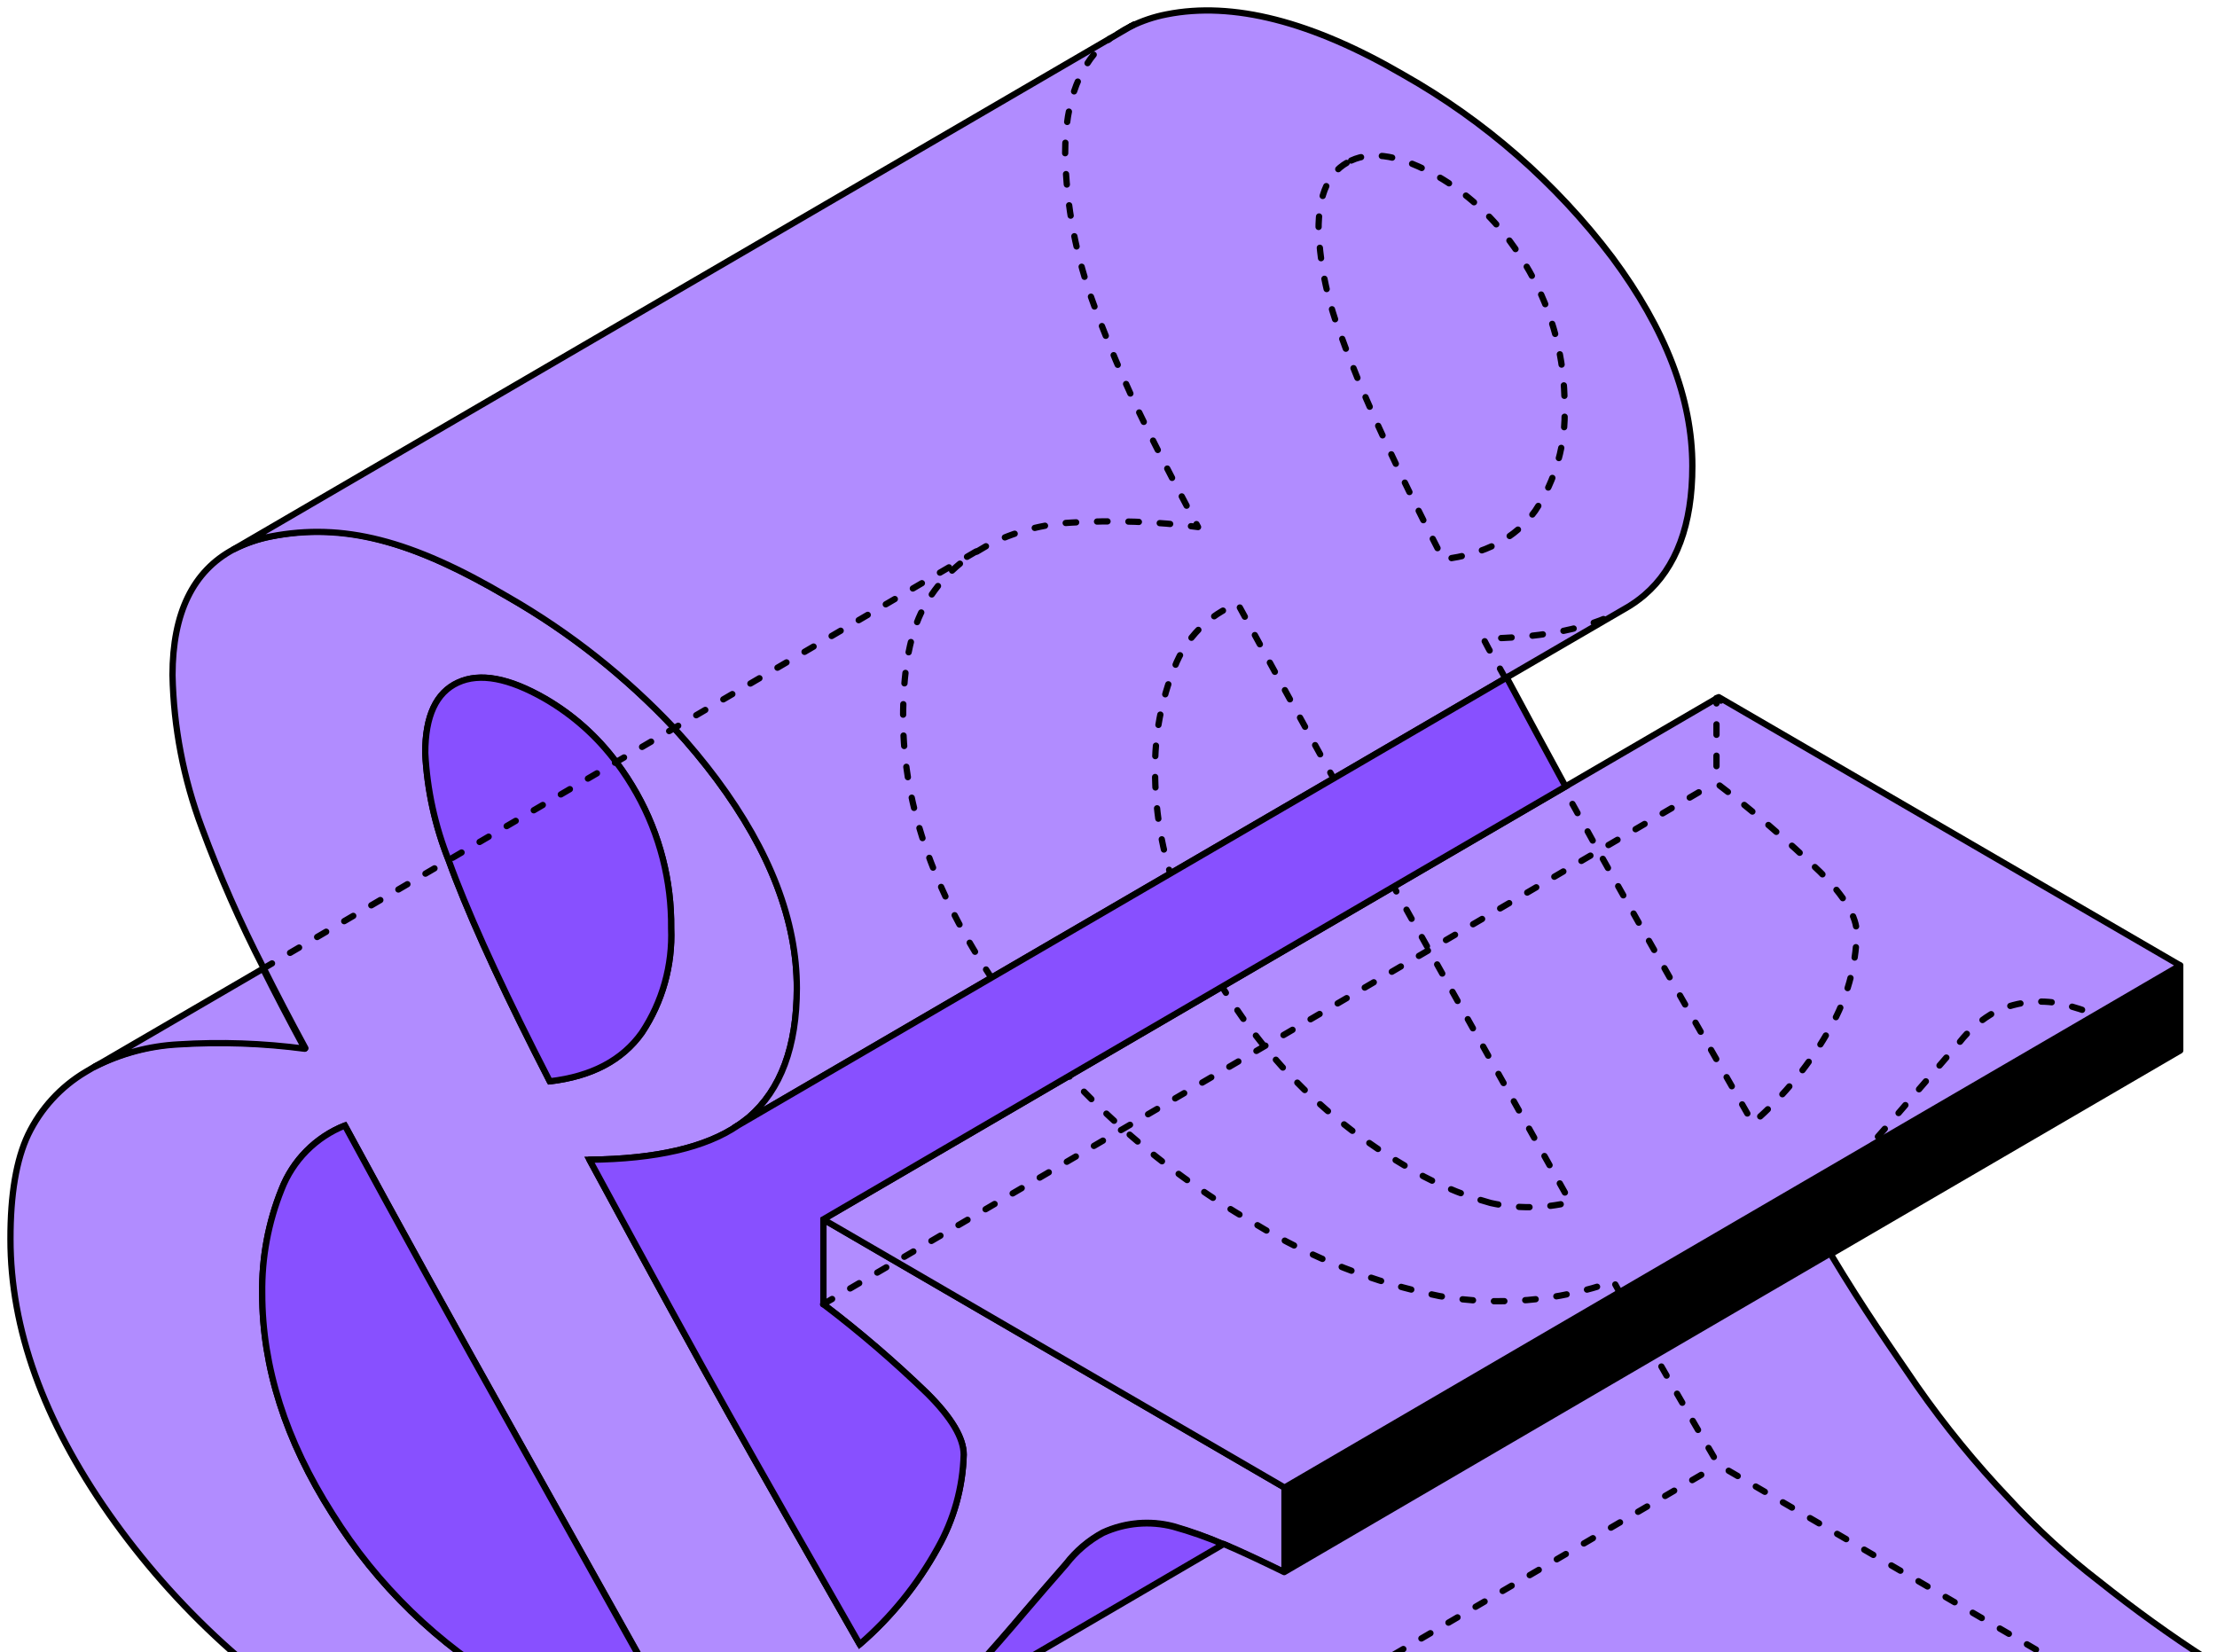
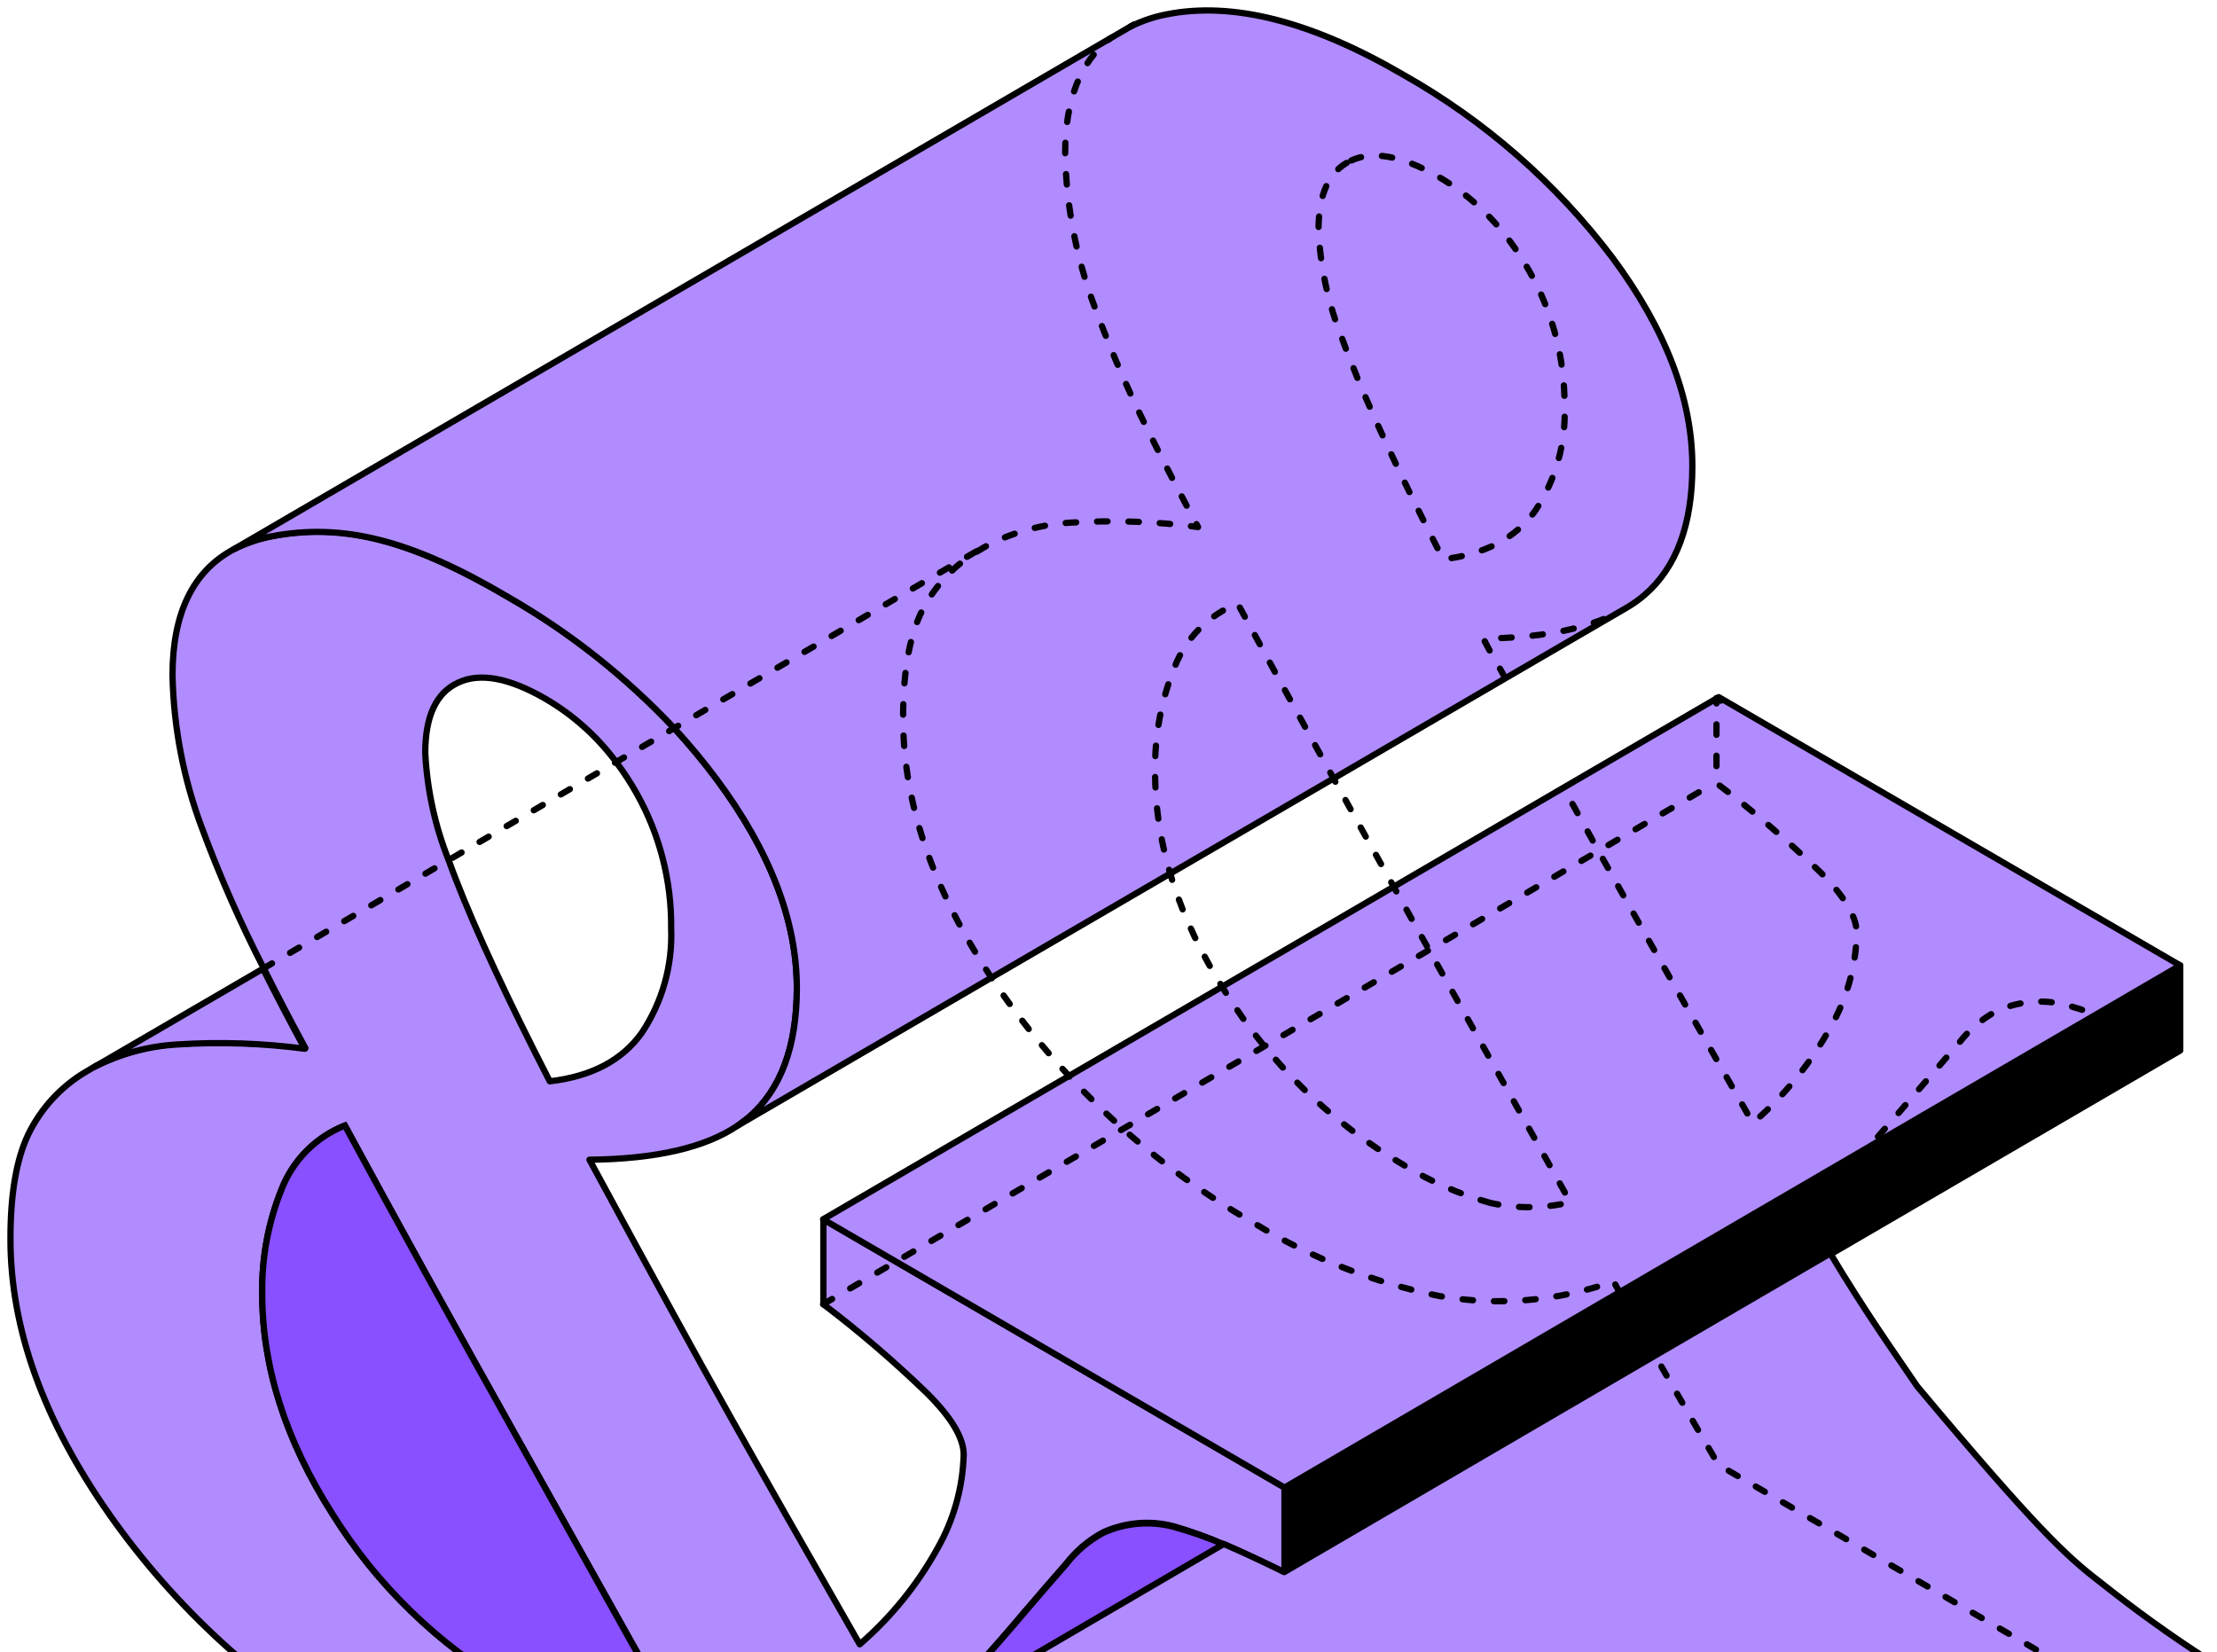
<svg xmlns="http://www.w3.org/2000/svg" width="212" height="158" viewBox="0 0 212 158" fill="none">
  <path d="M115.011 201.147C111.926 198.769 109.048 196.131 106.411 193.263C103.254 189.924 100.345 186.36 97.706 182.597C94.586 177.962 91.602 173.869 86.755 165.359C89.057 163.731 91.174 161.856 93.068 159.766C94.805 157.818 96.438 155.954 97.966 154.142C99.228 152.663 100.556 151.128 101.949 149.538C102.9 148.307 104.097 147.289 105.464 146.549C107.579 145.578 109.963 145.368 112.214 145.955C113.863 146.43 115.478 147.015 117.05 147.705C118.714 148.413 120.638 149.319 122.832 150.392V142.257L85.684 120.655L78.737 116.604V124.728C82.203 127.362 85.509 130.2 88.638 133.227C90.988 135.56 92.153 137.529 92.153 139.112C92.065 142.246 91.211 145.311 89.667 148.038C87.745 151.525 85.221 154.642 82.211 157.246C76.997 148.142 72.837 140.824 69.731 135.289C66.625 129.755 62.171 121.628 56.368 110.906C62.732 110.837 67.471 109.74 70.584 107.615C70.948 107.365 71.281 107.105 71.624 106.834C74.668 104.195 76.193 100.085 76.2 94.502C76.2 88.072 73.648 81.42 68.546 74.545C67.289 72.859 65.945 71.239 64.521 69.692C59.872 64.709 54.497 60.46 48.578 57.089C39.791 51.964 33.135 49.798 25.918 51.298C24.679 51.546 23.479 51.959 22.351 52.527C18.454 54.61 16.503 58.62 16.495 64.557C16.6 69.541 17.546 74.471 19.293 79.139C20.994 83.736 22.97 88.226 25.21 92.585C26.403 94.974 27.734 97.526 29.204 100.241C25.202 99.711 21.159 99.572 17.13 99.824C14.341 99.969 11.614 100.696 9.122 101.959L8.186 102.511C5.809 103.925 3.9 106.008 2.695 108.5C1.558 110.896 0.993 114.229 1 118.499C1 127.047 4.144 135.81 10.432 144.788C16.782 153.831 25.04 161.362 34.622 166.849C40.066 170.178 46.049 172.529 52.301 173.796C57.877 174.764 63.608 174.276 68.941 172.379C70.328 175.004 72.037 178.046 74.068 181.504C76.099 184.962 77.732 187.767 78.966 189.919L125.369 216.917V208.47C121.937 206.317 118.485 203.876 115.011 201.147ZM43.826 65.275C45.906 64.303 48.679 64.817 52.145 66.817C54.818 68.373 57.143 70.461 58.978 72.952C59.676 73.885 60.311 74.862 60.881 75.879C63.089 79.809 64.226 84.253 64.178 88.763C64.322 92.313 63.339 95.817 61.37 98.772C59.498 101.397 56.565 102.942 52.572 103.407C48.523 95.526 45.528 89.086 43.587 84.086C43.347 83.461 43.119 82.868 42.911 82.284C41.601 79.005 40.842 75.531 40.664 72.004C40.664 68.477 41.718 66.234 43.826 65.275ZM57.158 164.964C54.226 164.154 51.425 162.93 48.838 161.328C41.897 157.275 36.043 151.591 31.783 144.768C27.311 137.741 25.075 130.717 25.075 123.697C25.025 120.287 25.654 116.902 26.926 113.739C27.462 112.36 28.276 111.106 29.318 110.056C30.359 109.006 31.605 108.182 32.979 107.636C38.033 116.961 43.493 126.86 49.358 137.331L64.791 164.891C62.288 165.51 59.673 165.535 57.158 164.964Z" fill="#B18CFF" stroke="black" stroke-width="0.6" stroke-linecap="round" stroke-linejoin="round" />
  <path d="M64.739 164.89C62.252 165.502 59.657 165.527 57.158 164.963C54.226 164.154 51.425 162.93 48.838 161.328C41.896 157.275 36.043 151.591 31.783 144.767C27.311 137.74 25.075 130.717 25.075 123.697C25.025 120.287 25.654 116.902 26.926 113.739C27.462 112.36 28.276 111.106 29.318 110.056C30.359 109.006 31.605 108.182 32.979 107.636C38.033 116.961 43.493 126.86 49.358 137.331L64.739 164.89Z" fill="#8850FF" stroke="black" stroke-width="0.6" stroke-miterlimit="10" />
-   <path d="M64.178 88.762C64.322 92.312 63.339 95.816 61.37 98.772C59.498 101.396 56.565 102.941 52.572 103.407C48.523 95.525 45.528 89.085 43.586 84.086C43.347 83.461 43.118 82.867 42.91 82.284C41.6 79.004 40.841 75.531 40.664 72.004C40.664 68.476 41.704 66.233 43.784 65.275C45.864 64.317 48.637 64.831 52.104 66.817C54.791 68.368 57.131 70.456 58.978 72.951C59.675 73.884 60.311 74.862 60.881 75.878C63.089 79.809 64.226 84.252 64.178 88.762Z" fill="#8850FF" stroke="black" stroke-width="0.6" stroke-miterlimit="10" />
-   <path d="M106.92 3.229L108.137 2.521C107.715 2.729 107.308 2.965 106.92 3.229Z" fill="black" stroke="black" stroke-width="0.6" stroke-linecap="round" stroke-linejoin="round" />
  <path d="M208.483 92.325V100.459L175.049 119.947L158.513 129.592L122.832 150.392V142.257L155.071 123.457L179.021 109.5V109.49L200.59 96.928L208.483 92.325Z" fill="black" stroke="black" stroke-width="0.6" stroke-linecap="round" stroke-linejoin="round" />
  <path d="M117.05 147.704L86.756 165.411C89.058 163.783 91.174 161.907 93.068 159.818C94.805 157.87 96.438 156.006 97.967 154.193C99.228 152.714 100.556 151.18 101.95 149.59C102.9 148.359 104.098 147.34 105.465 146.6C107.579 145.63 109.963 145.42 112.214 146.007C113.862 146.465 115.477 147.032 117.05 147.704Z" fill="#8850FF" stroke="black" stroke-width="0.6" stroke-miterlimit="10" />
-   <path d="M211 158.62L203.721 162.849L125.318 208.553C121.893 206.345 118.447 203.876 114.98 201.147C111.895 198.769 109.017 196.131 106.38 193.263C103.223 189.924 100.314 186.36 97.675 182.597C94.555 177.962 91.571 173.869 86.725 165.359L117.019 147.653C118.683 148.361 120.607 149.267 122.801 150.34L158.482 129.509L175.018 119.864C178.387 125.478 180.8 128.852 183.337 132.581C185.984 136.368 188.911 139.951 192.094 143.299C194.728 146.174 197.606 148.815 200.694 151.194C204.147 153.944 207.582 156.419 211 158.62Z" fill="#B18CFF" stroke="black" stroke-width="0.6" stroke-linecap="round" stroke-linejoin="round" />
-   <path d="M70.584 107.615L70.262 107.802" stroke="black" stroke-width="0.6" stroke-linecap="round" stroke-linejoin="round" />
+   <path d="M211 158.62L203.721 162.849L125.318 208.553C121.893 206.345 118.447 203.876 114.98 201.147C111.895 198.769 109.017 196.131 106.38 193.263C103.223 189.924 100.314 186.36 97.675 182.597C94.555 177.962 91.571 173.869 86.725 165.359L117.019 147.653C118.683 148.361 120.607 149.267 122.801 150.34L158.482 129.509L175.018 119.864C178.387 125.478 180.8 128.852 183.337 132.581C194.728 146.174 197.606 148.815 200.694 151.194C204.147 153.944 207.582 156.419 211 158.62Z" fill="#B18CFF" stroke="black" stroke-width="0.6" stroke-linecap="round" stroke-linejoin="round" />
  <path d="M208.484 92.325L200.591 96.929L179.022 109.49V109.5L155.072 123.457L122.833 142.258L85.685 120.656L78.707 116.604L102.325 102.834L117.03 94.262L133.44 84.701L149.705 75.212L164.358 66.671L208.484 92.325Z" fill="#B18CFF" stroke="black" stroke-width="0.6" stroke-linecap="round" stroke-linejoin="round" />
  <path d="M161.83 44.569C161.83 50.166 160.304 54.276 157.254 56.901C156.683 57.39 156.067 57.823 155.413 58.193L155.267 58.276L144.067 64.796L127.688 74.347L112.088 83.43L94.918 93.429L70.583 107.615C70.947 107.365 71.28 107.104 71.623 106.834C74.667 104.195 76.192 100.084 76.199 94.502C76.199 88.072 73.648 81.419 68.545 74.545C67.288 72.859 65.944 71.239 64.52 69.692C59.853 64.729 54.481 60.482 48.578 57.089C39.311 51.61 32.77 49.985 25.917 51.297C24.674 51.53 23.472 51.944 22.35 52.527L106.919 3.229L108.136 2.521C109.217 1.988 110.364 1.602 111.547 1.375C117.87 0.112 125.424 2.039 134.208 7.156C141.986 11.551 148.781 17.495 154.175 24.623C159.278 31.491 161.83 38.139 161.83 44.569Z" fill="#B18CFF" stroke="black" stroke-width="0.6" stroke-linecap="round" stroke-linejoin="round" />
  <path d="M108.438 2.344L108.137 2.521" stroke="black" stroke-width="0.6" stroke-linecap="round" stroke-linejoin="round" />
  <path d="M29.142 100.292C25.14 99.763 21.097 99.623 17.068 99.876C14.28 100.021 11.552 100.748 9.061 102.011L25.149 92.637C26.341 95.026 27.672 97.577 29.142 100.292Z" fill="#B18CFF" stroke="black" stroke-width="0.6" stroke-linecap="round" stroke-linejoin="round" />
  <path d="M210.718 158.62V167.077L164.325 140.08C163.057 137.928 161.424 135.119 159.427 131.654C157.431 128.189 155.722 125.151 154.3 122.54C148.968 124.439 143.235 124.924 137.661 123.946C131.411 122.679 125.428 120.331 119.981 117.009C110.402 111.52 102.144 103.989 95.792 94.949C89.504 85.957 86.359 77.194 86.359 68.66C86.359 64.39 86.924 61.053 88.055 58.651C89.263 56.164 91.172 54.085 93.546 52.672L94.481 52.12C96.973 50.855 99.7 50.124 102.489 49.974C106.518 49.725 110.562 49.868 114.563 50.401C113.1 47.687 111.769 45.135 110.57 42.746C108.329 38.384 106.353 33.89 104.652 29.289C102.909 24.62 101.963 19.691 101.855 14.707C101.855 9.593 103.29 5.927 106.15 3.677M208.254 92.491V100.511C206.09 99.463 204.184 98.581 202.534 97.866H202.471C200.902 97.171 199.286 96.586 197.636 96.116C195.386 95.519 192.998 95.729 190.886 96.709C189.521 97.448 188.325 98.463 187.371 99.688C185.984 101.285 184.657 102.823 183.388 104.302C181.856 106.108 180.223 107.983 178.49 109.927C176.596 112.016 174.479 113.892 172.177 115.52C173.217 117.301 174.122 118.884 174.985 120.322M143.921 64.817C143.256 63.577 142.497 62.38 141.841 61.067C147.041 61.005 151.139 60.255 154.155 58.849M164.554 67.004L164.138 66.754V74.889C167.605 77.525 170.914 80.363 174.049 83.388C176.393 85.721 177.561 87.683 177.554 89.273C177.466 92.407 176.612 95.471 175.068 98.199C173.146 101.683 170.622 104.797 167.612 107.396C162.405 98.306 158.245 90.991 155.132 85.45C153.857 83.2 152.366 80.52 150.66 77.409L149.62 75.545M129.206 15.353C131.286 14.384 134.063 14.905 137.526 16.884C140.192 18.444 142.513 20.531 144.348 23.019C145.043 23.953 145.679 24.931 146.251 25.946C148.482 29.874 149.641 34.321 149.61 38.84C149.753 42.39 148.77 45.894 146.802 48.85C144.93 51.467 141.997 53.012 138.004 53.484C133.948 45.603 130.95 39.16 129.008 34.153C128.769 33.539 128.54 32.945 128.332 32.351C127.023 29.076 126.264 25.605 126.086 22.081C126.058 18.554 127.098 16.311 129.206 15.353ZM142.538 115.041C139.607 114.23 136.806 113.006 134.219 111.406C127.277 107.353 121.423 101.669 117.163 94.845C112.691 87.804 110.455 80.78 110.455 73.774C110.403 70.36 111.036 66.971 112.317 63.806C112.848 62.429 113.658 61.176 114.696 60.128C115.734 59.079 116.978 58.257 118.349 57.713C123.403 67.025 128.863 76.923 134.728 87.408L150.161 114.968C147.659 115.576 145.051 115.601 142.538 115.041Z" stroke="black" stroke-width="0.6" stroke-linecap="round" stroke-linejoin="round" stroke-dasharray="1 2" />
-   <path d="M149.704 75.212L133.439 84.69L117.028 94.262L102.323 102.834L78.737 116.603V124.727C82.202 127.361 85.508 130.199 88.637 133.227C90.988 135.56 92.152 137.528 92.152 139.111C92.064 142.245 91.211 145.31 89.667 148.038C87.745 151.524 85.22 154.642 82.21 157.245C76.997 148.142 72.837 140.823 69.731 135.289C66.625 129.755 62.17 121.627 56.367 110.906C62.732 110.836 67.471 109.739 70.584 107.615L94.929 93.428L112.099 83.43L127.698 74.347L144.078 64.796C146.144 68.65 148.019 72.122 149.704 75.212Z" fill="#8850FF" stroke="black" stroke-width="0.6" stroke-miterlimit="10" />
-   <path d="M78.945 190.002L164.326 140.08" stroke="black" stroke-width="0.6" stroke-linecap="round" stroke-linejoin="round" stroke-dasharray="1 2" />
  <path d="M78.707 124.728L164.088 74.805" stroke="black" stroke-width="0.6" stroke-linecap="round" stroke-linejoin="round" stroke-dasharray="1 2" />
  <path d="M25.148 92.637L93.453 52.672" stroke="black" stroke-width="0.6" stroke-linecap="round" stroke-linejoin="round" stroke-dasharray="1 2" />
</svg>